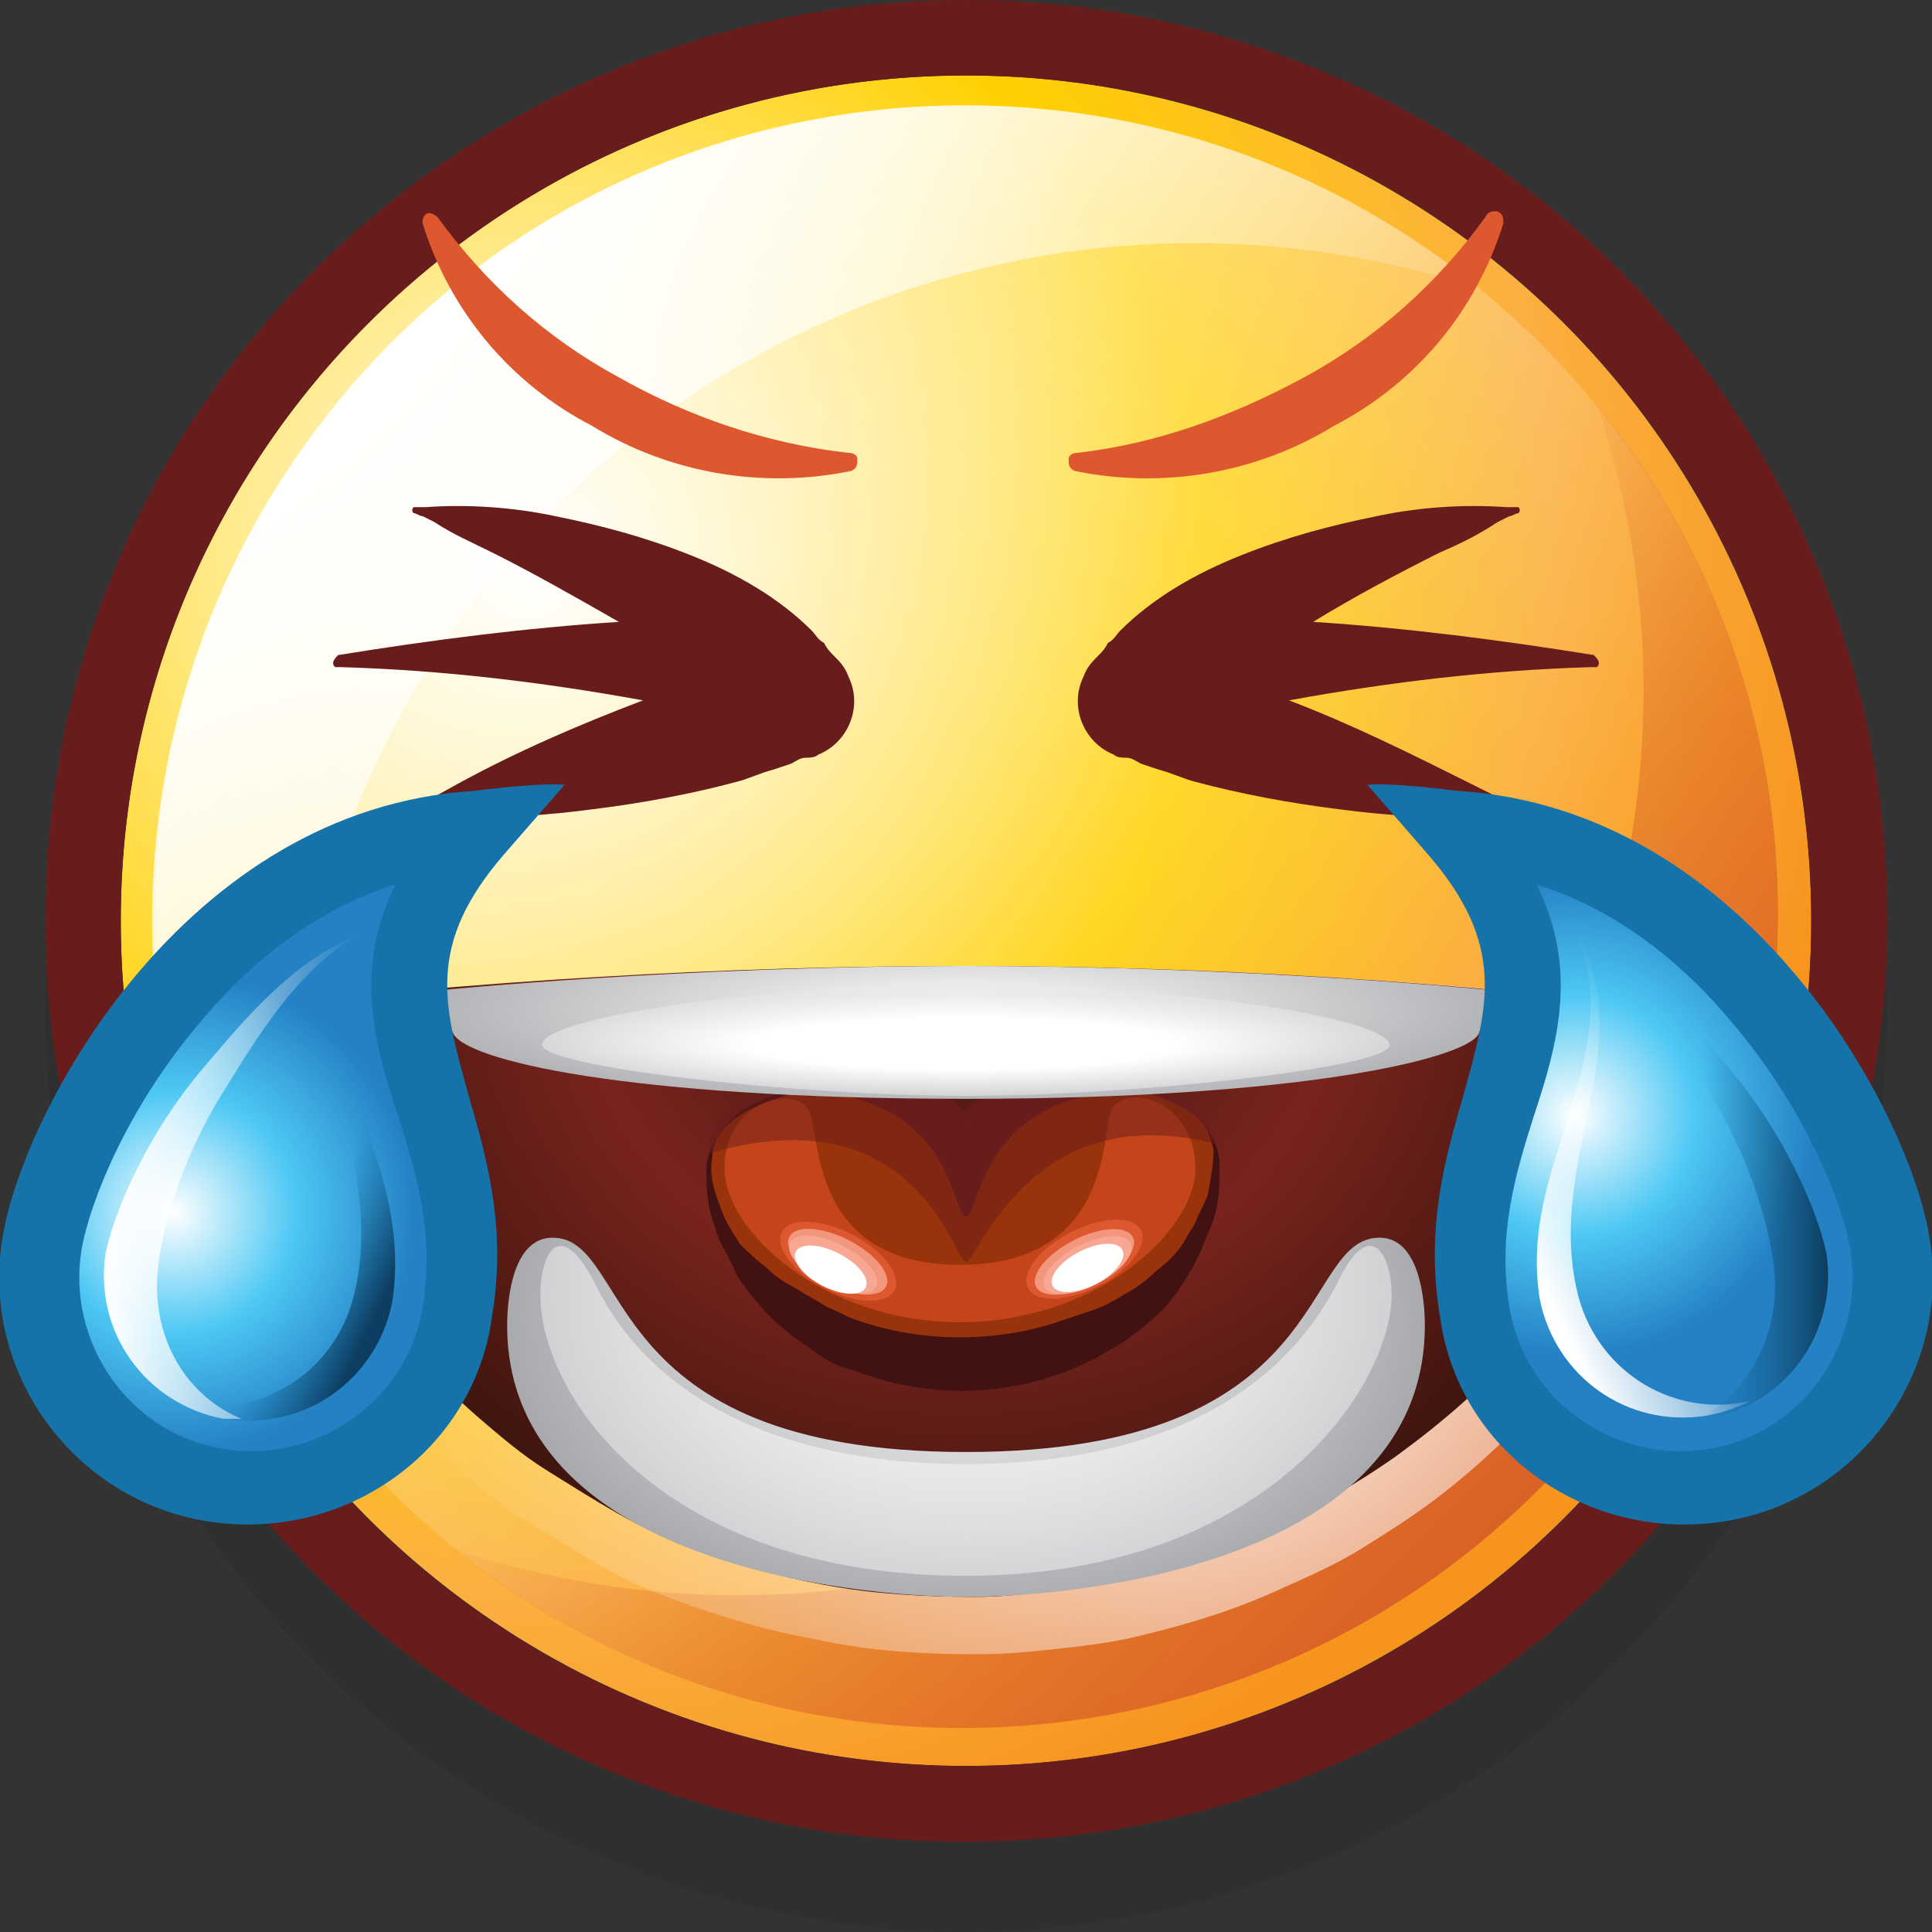
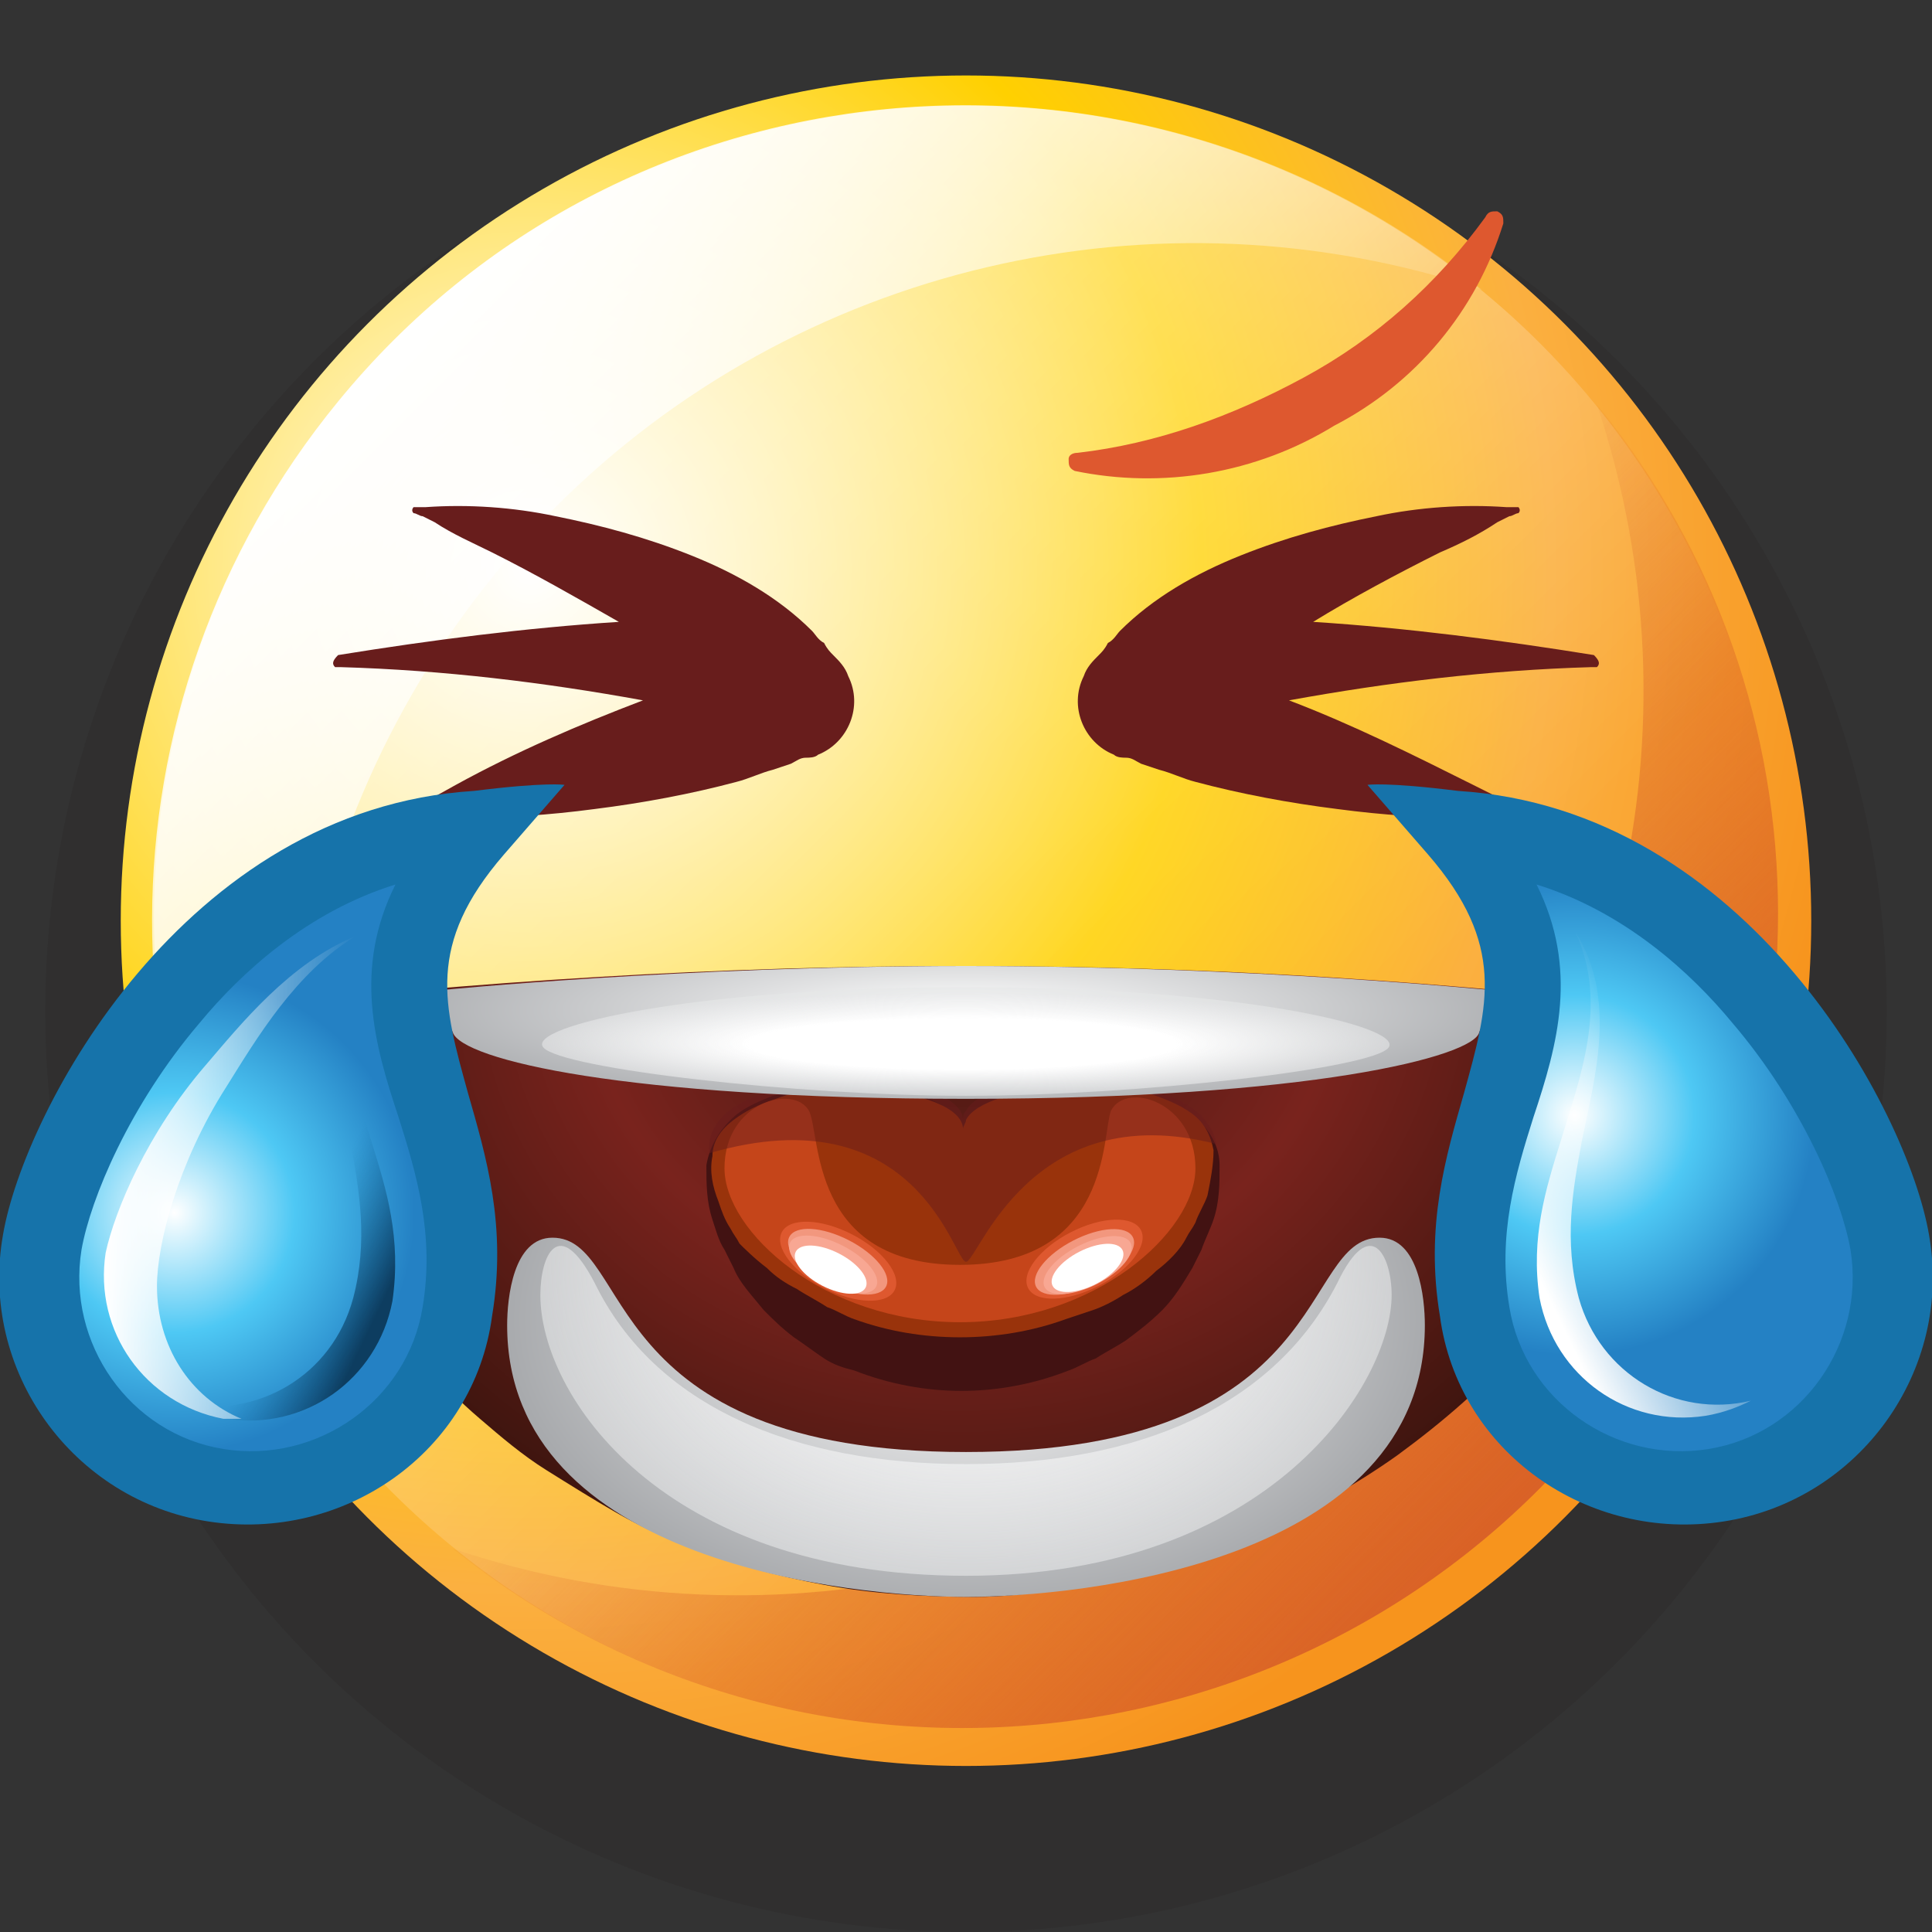
<svg xmlns="http://www.w3.org/2000/svg" version="1.1" id="Layer_1" x="0px" y="0px" viewBox="0 0 64 64" style="enable-background:new 0 0 64 64;" xml:space="preserve">
  <rect x="0" y="0" width="64" height="64" fill="#333333" stroke="none" />
  <style type="text/css">
	.st0{opacity:0.2;fill:#231F20;enable-background:new    ;}
	.st1{fill:url(#SVGID_1_);}
	.st2{fill:url(#SVGID_2_);}
	.st3{fill:url(#SVGID_3_);}
	.st4{fill:#681D1C;}
	.st5{fill:url(#SVGID_4_);}
	.st6{fill:url(#SVGID_5_);}
	.st7{fill:url(#SVGID_6_);}
	.st8{fill:#421212;}
	.st9{fill:#99330B;}
	.st10{fill:#C5451A;}
	.st11{fill:#DE582F;}
	.st12{fill:#F2977E;}
	.st13{fill:#F8A793;}
	.st14{fill:#FFFFFF;}
	.st15{opacity:0.5;fill:#681D1C;enable-background:new    ;}
	.st16{fill-rule:evenodd;clip-rule:evenodd;fill:url(#SVGID_7_);}
	.st17{fill:url(#SVGID_8_);}
	.st18{fill:url(#SVGID_9_);}
	.st19{fill:url(#SVGID_10_);}
	.st20{fill:none;}
	.st21{fill:#1673AA;}
	.st22{fill:url(#SVGID_11_);}
	.st23{fill:url(#SVGID_12_);}
	.st24{fill:url(#SVGID_13_);}
	.st25{fill:url(#SVGID_14_);}
	.st26{fill:url(#SVGID_15_);}
	.st27{fill:url(#SVGID_16_);}
</style>
  <title>CryLaugh</title>
  <g>
    <g>
      <circle class="st0" cx="32" cy="33.5" r="30.5" />
      <radialGradient id="SVGID_1_" cx="17.54" cy="45.2" r="44.53" gradientTransform="matrix(1 0 0 -1 0 64)" gradientUnits="userSpaceOnUse">
        <stop offset="0" style="stop-color:#FFFFFF" />
        <stop offset="0.5" style="stop-color:#FFD000" />
        <stop offset="0.76" style="stop-color:#FBB040" />
        <stop offset="1" style="stop-color:#F7941D" />
      </radialGradient>
      <circle class="st1" cx="32" cy="30.5" r="28" />
      <linearGradient id="SVGID_2_" gradientUnits="userSpaceOnUse" x1="167.591" y1="-105.926" x2="206.781" y2="-105.926" gradientTransform="matrix(0.707 0.707 0.707 -0.707 -30.625 -182.025)">
        <stop offset="0" style="stop-color:#FFFFFF;stop-opacity:0.6" />
        <stop offset="1" style="stop-color:#FFFFFF;stop-opacity:0" />
      </linearGradient>
      <circle class="st2" cx="32" cy="30.4" r="26.9" />
      <linearGradient id="SVGID_3_" gradientUnits="userSpaceOnUse" x1="12.79" y1="52.76" x2="32.36" y2="33.19" gradientTransform="matrix(1 0 0 -1 0 64)">
        <stop offset="0" style="stop-color:#FFFFFF" />
        <stop offset="1" style="stop-color:#FFFFFF;stop-opacity:0" />
      </linearGradient>
      <path class="st3" d="M18.4,16.8c8-8,19.9-10.8,30.7-7.2c-11.5-9.4-28.5-7.8-37.9,3.7C3,23.3,3,37.6,11.1,47.5    C7.6,36.7,10.4,24.8,18.4,16.8z" />
-       <path class="st4" d="M32,2.5c15.5,0,28,12.5,28,28s-12.5,28-28,28S4,46,4,30.5C4,15.1,16.5,2.5,32,2.5 M32,0    C15.2,0,1.5,13.6,1.5,30.5c0,8.1,3.2,15.9,8.9,21.6C22.3,64,41.7,64,53.6,52s11.9-31.2,0-43.1c-2.8-2.8-6.1-5-9.7-6.5    C40.1,0.8,36.1,0,32,0z" />
      <linearGradient id="SVGID_4_" gradientUnits="userSpaceOnUse" x1="32.905" y1="32.695" x2="51.505" y2="14.095" gradientTransform="matrix(1 0 0 -1 0 64)">
        <stop offset="0" style="stop-color:#D86027;stop-opacity:0" />
        <stop offset="1" style="stop-color:#D86027" />
      </linearGradient>
      <path class="st5" d="M45.6,44.1c-8,8-19.9,10.8-30.6,7.2c11.6,9.3,28.5,7.5,37.9-4.1c8-9.9,8-24,0-33.8    C56.5,24.2,53.7,36,45.6,44.1z" />
      <radialGradient id="SVGID_5_" cx="94.89" cy="33.45" r="24.39" gradientTransform="matrix(1.07 0 0 -0.95 -62.6 74.23)" gradientUnits="userSpaceOnUse">
        <stop offset="0" style="stop-color:#FFFFFF" />
        <stop offset="1" style="stop-color:#FFFFFF;stop-opacity:0" />
      </radialGradient>
-       <path class="st6" d="M6.3,33.6c8.5-1,17.1-1.5,25.7-1.6c8.6,0,17.2,0.6,25.8,1.6c-1.1,4.4-3.1,8.5-6,12c-1.3,1.5-2.7,2.9-4.3,4.1    c-0.8,0.6-1.6,1.1-2.4,1.6c-0.8,0.5-1.7,0.9-2.6,1.3c-1.5,0.7-3.1,1.2-4.8,1.6c-0.8,0.2-1.6,0.3-2.5,0.4c-0.9,0.1-1.8,0.2-2.8,0.2    c-1.8,0-3.6-0.1-5.4-0.5c-1.7-0.3-3.3-0.8-4.9-1.4c-0.8-0.3-1.7-0.7-2.5-1.2s-1.6-1-2.5-1.5c-0.8-0.6-1.6-1.2-2.4-1.9    c-0.7-0.6-1.4-1.3-2.1-2c-1.3-1.4-2.5-3-3.5-4.7s-1.8-3.5-2.3-5.4C6.9,35.9,6.3,33.9,6.3,33.6z" />
      <radialGradient id="SVGID_6_" cx="31.89" cy="32.07" r="24.39" gradientTransform="matrix(1 0 0 -0.87 -3.000000e-02 60.01)" gradientUnits="userSpaceOnUse">
        <stop offset="0" style="stop-color:#3F1610" />
        <stop offset="0.51" style="stop-color:#79231D" />
        <stop offset="1" style="stop-color:#3B140E" />
      </radialGradient>
      <path class="st7" d="M7.8,33.4c8-0.9,16-1.4,24.1-1.4s16.2,0.5,24.2,1.5c-1,4-3,7.8-5.7,11c-1.2,1.4-2.6,2.6-4.1,3.7    c-0.7,0.5-1.5,1-2.2,1.4c-0.8,0.4-1.6,0.9-2.4,1.2c-1.4,0.6-3,1.1-4.5,1.5c-0.8,0.2-1.5,0.3-2.3,0.4c-0.9,0.1-1.7,0.2-2.6,0.2    c-1.7,0-3.4-0.1-5-0.4c-1.6-0.3-3.1-0.7-4.6-1.3c-0.8-0.3-1.6-0.7-2.3-1.1s-1.5-0.9-2.3-1.4s-1.5-1.1-2.2-1.7    c-0.7-0.6-1.3-1.2-1.9-1.9c-1.2-1.3-2.3-2.8-3.2-4.3c-0.9-1.6-1.7-3.2-2.2-4.9L7.8,33.4z" />
      <g>
        <path class="st8" d="M25.3,43.4c0.3,0.3,0.6,0.6,1,0.9c0.3,0.2,0.7,0.5,1,0.7s0.6,0.3,1,0.4c2.3,0.9,4.8,0.9,7.1,0     c0.3-0.1,0.6-0.3,0.9-0.4c0.3-0.2,0.7-0.4,1-0.6c0.4-0.3,0.8-0.6,1.2-1s0.7-0.9,1-1.4c0.1-0.2,0.2-0.4,0.3-0.6     c0.1-0.3,0.3-0.7,0.4-1c0.2-0.6,0.2-1.2,0.2-1.8s-0.3-1.1-0.7-1.5c-0.5-0.4-1-0.7-1.6-0.8c-0.5-0.1-1-0.2-1.5-0.3     c-0.4,0-0.8,0-1.3,0c-1.6,0.1-3,0.5-3.3,1.3c-0.1,0.1-0.1,0.2-0.1,0.3c0-0.9-1.4-1.5-3.1-1.6c-0.5,0-1,0-1.5,0     c-0.6,0-1.2,0.2-1.7,0.3c-0.5,0.2-1,0.4-1.4,0.8c-0.4,0.4-0.7,0.9-0.8,1.5c0,0.6,0,1.2,0.2,1.8c0.1,0.3,0.2,0.7,0.4,1     c0.1,0.2,0.2,0.4,0.3,0.6C24.5,42.5,24.9,42.9,25.3,43.4z" />
        <g>
          <path class="st9" d="M25.4,42c0.3,0.3,0.6,0.5,1,0.7c0.3,0.2,0.7,0.4,1,0.6c0.3,0.1,0.6,0.3,0.9,0.4c1.1,0.4,2.3,0.6,3.5,0.6      s2.4-0.2,3.5-0.6c0.3-0.1,0.6-0.2,0.9-0.3c0.3-0.1,0.7-0.3,1-0.5c0.4-0.2,0.8-0.5,1.1-0.8c0.4-0.3,0.8-0.7,1-1.1      c0.1-0.2,0.2-0.3,0.3-0.5c0.1-0.3,0.3-0.6,0.4-0.9c0.1-0.5,0.2-1,0.2-1.5c-0.1-0.5-0.3-0.9-0.7-1.2s-0.9-0.5-1.5-0.7      c-0.5-0.1-1-0.2-1.5-0.2c-0.4,0-0.8,0-1.2,0c-1.6,0.1-3,0.5-3.3,1.1c0,0.1-0.1,0.2-0.1,0.3c0-0.7-1.4-1.2-3-1.3      c-0.5,0-1,0-1.5,0c-0.6,0-1.2,0.1-1.7,0.3c-0.6,0.2-1,0.4-1.4,0.7s-0.7,0.7-0.7,1.2c-0.1,0.5,0,1,0.2,1.5      c0.1,0.3,0.2,0.6,0.4,0.9c0.1,0.2,0.2,0.3,0.3,0.5C24.6,41.3,25,41.7,25.4,42z" />
          <path class="st10" d="M31.8,43.8c-4.5,0-7.8-3-7.8-5.1c0-2.2,2.3-2.8,2.8-1.9c0.4,0.8,0,5.1,5,5.1s4.7-4.3,5-5.1      c0.5-1,2.8-0.3,2.8,1.9C39.6,40.8,36.3,43.8,31.8,43.8z" />
          <ellipse transform="matrix(0.457 -0.89 0.89 0.457 -22.095 47.33)" class="st11" cx="27.7" cy="41.8" rx="1" ry="2.1" />
          <ellipse transform="matrix(0.457 -0.89 0.89 0.457 -22.111 47.346)" class="st12" cx="27.7" cy="41.8" rx="0.8" ry="1.8" />
          <ellipse transform="matrix(0.457 -0.89 0.89 0.457 -22.305 47.306)" class="st13" cx="27.6" cy="41.9" rx="0.7" ry="1.6" />
          <ellipse transform="matrix(0.457 -0.89 0.89 0.457 -22.43 47.34)" class="st14" cx="27.5" cy="42" rx="0.6" ry="1.3" />
          <ellipse transform="matrix(0.89 -0.457 0.457 0.89 -15.081 21.004)" class="st11" cx="35.9" cy="41.7" rx="2.1" ry="1" />
          <ellipse transform="matrix(0.89 -0.457 0.457 0.89 -15.129 21.008)" class="st12" cx="35.9" cy="41.8" rx="1.8" ry="0.8" />
          <ellipse transform="matrix(0.89 -0.457 0.457 0.89 -15.159 21.068)" class="st13" cx="36" cy="41.9" rx="1.6" ry="0.7" />
          <path class="st15" d="M38,36.1c0,0,2,0.3,2.3,1.8c-6.2-1.6-7.9,3.9-8.3,3.9c-0.4,0-1.6-5.6-8.5-3.6c-0.2-1.6,2.2-2.1,2.2-2.1      c0.5-0.1,1.1-0.2,1.7-0.3c0.5,0,1,0,1.5,0c1.6,0.1,3,0.6,3,1.3c0-0.1,0-0.2,0.1-0.3c0.3-0.6,1.7-1,3.3-1.1c0.4,0,0.8,0,1.2,0      C37,35.9,37.5,36,38,36.1z" />
-           <path class="st4" d="M38,36.1c0,0-0.9-0.2-2.7,0.4c-2.9,1-2.9,3.8-3.3,3.8s-0.4-2.8-3.3-3.8c-1.8-0.6-2.9-0.4-2.9-0.4      c0.5-0.1,1.1-0.2,1.7-0.3c0.5,0,1,0,1.5,0c1.6,0.1,3,0.6,3,1.3c0-0.1,0-0.2,0.1-0.3c0.3-0.6,1.7-1,3.3-1.1c0.4,0,0.8,0,1.2,0      C37,35.9,37.5,36,38,36.1z" />
          <ellipse transform="matrix(0.89 -0.457 0.457 0.89 -15.208 21.073)" class="st14" cx="36" cy="42" rx="1.3" ry="0.6" />
        </g>
      </g>
      <radialGradient id="SVGID_7_" cx="31.89" cy="30.47" r="20.19" gradientTransform="matrix(1 0 0 -0.18 0 38.95)" gradientUnits="userSpaceOnUse">
        <stop offset="0" style="stop-color:#FFFFFF" />
        <stop offset="1" style="stop-color:#A7A9AC" />
      </radialGradient>
      <path class="st16" d="M32,32c-9.4,0-17.4,0.8-17.4,0.8c0.1,0.5,0.2,1,0.4,1.4c0.3,0.9,5.7,2.2,17,2.2l0,0c11.4,0,16.8-1.4,17-2.2    c0.2-0.5,0.3-0.9,0.4-1.4C49.4,32.8,41.4,32,32,32z" />
      <radialGradient id="SVGID_8_" cx="108.73" cy="29.46" r="12.96" gradientTransform="matrix(1.09 0 0 -0.13 -86.63 38.41)" gradientUnits="userSpaceOnUse">
        <stop offset="0.5" style="stop-color:#FFFFFF" />
        <stop offset="1" style="stop-color:#E6E7E8;stop-opacity:0.6" />
      </radialGradient>
      <path class="st17" d="M32,36.3c5.6,0,13.5-0.9,14-1.6s-5-2-14-2l0,0c-9,0-14.6,1.3-14,2S26.4,36.3,32,36.3z" />
      <radialGradient id="SVGID_9_" cx="32.05" cy="20.13" r="15.47" gradientTransform="matrix(1 0 0 -0.64 0 56.59)" gradientUnits="userSpaceOnUse">
        <stop offset="0" style="stop-color:#FFFFFF" />
        <stop offset="1" style="stop-color:#A7A9AC" />
      </radialGradient>
      <path class="st18" d="M45.7,41c-2.7,0-1.4,7.1-13.7,7.1S21,41,18.3,41c-1.3,0-1.5,2-1.5,2.9c0,7.9,11.5,9,15.2,9s15.2-1.1,15.2-9    C47.2,43,47,41,45.7,41z" />
      <radialGradient id="SVGID_10_" cx="32.04" cy="22.4" r="14.28" gradientTransform="matrix(1 0 0 -0.77 0 59.01)" gradientUnits="userSpaceOnUse">
        <stop offset="0" style="stop-color:#FFFFFF" />
        <stop offset="1" style="stop-color:#E6E7E8;stop-opacity:0.6" />
      </radialGradient>
      <path class="st19" d="M44.3,42.5c-2.1,4.1-6.6,6-12.3,6s-10.3-1.9-12.3-6c-1.2-2.3-1.8-0.9-1.8,0.4c0,3.3,4,9.3,14.1,9.3    s14.1-6.4,14.1-9.3C46.1,41.6,45.4,40.2,44.3,42.5z" />
      <path class="st20" d="M7.8,33.4c8-0.9,16-1.4,24.1-1.4s16.2,0.5,24.2,1.5c-1,4-3,7.8-5.7,11c-1.2,1.4-2.6,2.6-4.1,3.7    c-0.7,0.5-1.5,1-2.2,1.4c-0.8,0.4-1.6,0.9-2.4,1.2c-1.4,0.6-3,1.1-4.5,1.5c-0.8,0.2-1.5,0.3-2.3,0.4c-0.9,0.1-1.7,0.2-2.6,0.2    c-1.7,0-3.4-0.1-5-0.4c-1.6-0.3-3.1-0.7-4.6-1.3c-0.8-0.3-1.6-0.7-2.3-1.1s-1.5-0.9-2.3-1.4s-1.5-1.1-2.2-1.7    c-0.7-0.6-1.3-1.2-1.9-1.9c-1.2-1.3-2.3-2.8-3.2-4.3c-0.9-1.6-1.7-3.2-2.2-4.9L7.8,33.4z" />
      <path class="st4" d="M52.8,21.7c-3.1-0.5-6.2-0.9-9.3-1.1c1.3-0.8,2.8-1.6,4.2-2.3c0.7-0.3,1.3-0.6,1.9-1l0.4-0.2    c0.1,0,0.2-0.1,0.3-0.1c0.1-0.1,0-0.2,0-0.2h-0.1h-0.3c-1.4-0.1-2.9,0-4.3,0.3c-1.5,0.3-3,0.7-4.5,1.3c-1.5,0.6-2.9,1.4-4,2.5    c-0.1,0.1-0.2,0.3-0.4,0.4c-0.1,0.2-0.2,0.3-0.3,0.4c-0.2,0.2-0.4,0.4-0.5,0.7c-0.5,1,0,2.2,1,2.6c0.1,0.1,0.3,0.1,0.4,0.1    c0.2,0,0.3,0.1,0.5,0.2l0.6,0.2c0.4,0.1,0.8,0.3,1.2,0.4c1.5,0.4,3.1,0.7,4.7,0.9c1.5,0.2,3,0.3,4.5,0.3c0.3,0,0.7,0,1,0    c0.2,0,0.6,0,0.6-0.2c0-0.1-0.1-0.1-0.2-0.2l-0.4-0.2l-1-0.5c-2-1-4-2-6.1-2.8c3.3-0.6,6.6-1,10-1.1c0.1,0,0.1,0,0.2,0    C53,22,53,21.9,52.8,21.7C52.9,21.7,52.9,21.7,52.8,21.7z" />
      <path class="st4" d="M11.2,21.7c3.1-0.5,6.2-0.9,9.3-1.1c-1.4-0.8-2.8-1.6-4.2-2.3c-0.6-0.3-1.3-0.6-1.9-1L14,17.1    c-0.1,0-0.2-0.1-0.3-0.1c-0.1-0.1,0-0.2,0-0.2h0.1h0.3c1.4-0.1,2.9,0,4.3,0.3c1.5,0.3,3,0.7,4.5,1.3c1.5,0.6,2.9,1.4,4,2.5    c0.1,0.1,0.2,0.3,0.4,0.4c0.1,0.2,0.2,0.3,0.3,0.4c0.2,0.2,0.4,0.4,0.5,0.7c0.5,1,0,2.2-1,2.6c-0.1,0.1-0.3,0.1-0.4,0.1    c-0.2,0-0.3,0.1-0.5,0.2l-0.6,0.2c-0.4,0.1-0.8,0.3-1.2,0.4c-1.5,0.4-3.1,0.7-4.7,0.9c-1.5,0.2-3,0.3-4.5,0.3c-0.3,0-0.6,0-1,0    c-0.1,0-0.6,0-0.6-0.2c0-0.1,0.1-0.1,0.2-0.2l0.4-0.2l0.9-0.5c2-1.1,4.1-2,6.2-2.8c-3.3-0.6-6.6-1-10-1.1c-0.1,0-0.1,0-0.2,0    C11,22,11,21.9,11.2,21.7C11.1,21.7,11.1,21.7,11.2,21.7z" />
    </g>
  </g>
  <g>
    <g>
      <g>
        <g>
          <path class="st21" d="M6.9,50.4c-4.5-0.7-7.6-5-6.8-9.5c0.7-4.1,6-14.1,15.6-14.7c2.4-0.3,3-0.2,3-0.2l-2,2.3      c-2.6,3-2,5-1.2,7.9c0.6,2.1,1.3,4.4,0.8,7.4C15.7,48.1,11.4,51.1,6.9,50.4z" />
        </g>
      </g>
      <radialGradient id="SVGID_11_" cx="0.208" cy="-1240.133" r="7.957" gradientTransform="matrix(0.987 0.161 0.161 -0.987 205.232 -1183.869)" gradientUnits="userSpaceOnUse">
        <stop offset="0" style="stop-color:#FFFFFF" />
        <stop offset="0.5" style="stop-color:#4EC8F4" />
        <stop offset="1" style="stop-color:#2481C4" />
      </radialGradient>
      <path class="st22" d="M13.1,29.3c-2.9,0.9-5.1,2.9-6.5,4.6c-2.3,2.7-3.6,5.8-3.9,7.5c-0.5,3.1,1.6,6.1,4.7,6.6s6.1-1.6,6.6-4.7    c0.4-2.4-0.2-4.4-0.8-6.3C12.4,34.6,11.7,32.1,13.1,29.3z" />
      <linearGradient id="SVGID_12_" gradientUnits="userSpaceOnUse" x1="-29.306" y1="-314.83" x2="-34.964" y2="-312.103" gradientTransform="matrix(1 0 0 -1 43.008 -273.816)">
        <stop offset="0" style="stop-color:#0D3D60" />
        <stop offset="0.5" style="stop-color:#1673AA;stop-opacity:0" />
      </linearGradient>
      <path class="st23" d="M12.3,37.8c-0.6-2-1.6-4.5-0.5-6.9c-1.4,2.2-0.6,4.9-0.2,6.9c0.3,1.6,0.6,3.3,0.1,5.2C11,45.6,8.5,47,6,46.5    c0.5,0.2,1,0.4,1.5,0.5c2.6,0.4,5-1.3,5.5-3.9C13.3,41,12.8,39.4,12.3,37.8z" />
      <linearGradient id="SVGID_13_" gradientUnits="userSpaceOnUse" x1="-39.515" y1="-312.816" x2="-31.174" y2="-312.816" gradientTransform="matrix(1 0 0 -1 43.008 -273.816)">
        <stop offset="0" style="stop-color:#FFFFFF" />
        <stop offset="1" style="stop-color:#FFFFFF;stop-opacity:0" />
      </linearGradient>
      <path class="st24" d="M5.2,42.6c0-1.4,0.7-4.1,2.3-6.6c1-1.6,2.3-3.8,4.3-5c-2.2,0.9-3.8,2.9-5,4.3c-1.9,2.2-3,4.8-3.3,6.2    c-0.4,2.6,1.3,5,3.9,5.5c0.3,0,0.5,0,0.6,0C6.3,46.3,5.2,44.6,5.2,42.6z" />
    </g>
    <g>
      <g>
        <g>
          <path class="st21" d="M57.1,50.4c4.5-0.7,7.6-5,6.8-9.5c-0.7-4.1-6-14.1-15.6-14.7c-2.4-0.3-3-0.2-3-0.2l2,2.3      c2.6,3,2,5,1.2,7.9c-0.6,2.1-1.3,4.4-0.8,7.4C48.3,48.1,52.6,51.1,57.1,50.4z" />
        </g>
      </g>
      <radialGradient id="SVGID_14_" cx="11308.151" cy="607.679" r="7.957" gradientTransform="matrix(-0.987 0.161 -0.161 -0.987 11311.102 -1183.869)" gradientUnits="userSpaceOnUse">
        <stop offset="0" style="stop-color:#FFFFFF" />
        <stop offset="0.5" style="stop-color:#4EC8F4" />
        <stop offset="1" style="stop-color:#2481C4" />
      </radialGradient>
      <path class="st25" d="M50.9,29.3c2.9,0.9,5.1,2.9,6.5,4.6c2.3,2.7,3.6,5.8,3.9,7.5c0.5,3.1-1.6,6.1-4.7,6.6    c-3.1,0.5-6.1-1.6-6.6-4.7c-0.4-2.4,0.2-4.4,0.8-6.3C51.6,34.6,52.3,32.1,50.9,29.3z" />
      <linearGradient id="SVGID_15_" gradientUnits="userSpaceOnUse" x1="11423.047" y1="-314.789" x2="11417.389" y2="-312.063" gradientTransform="matrix(-1 0 0 -1 11473.326 -273.816)">
        <stop offset="0" style="stop-color:#FFFFFF" />
        <stop offset="1" style="stop-color:#FFFFFF;stop-opacity:0" />
      </linearGradient>
      <path class="st26" d="M51.7,37.8c0.6-2,1.6-4.5,0.5-6.9c1.4,2.2,0.6,4.9,0.2,6.9c-0.3,1.6-0.6,3.3-0.1,5.2c0.7,2.5,3.2,4,5.7,3.4    c-0.4,0.2-0.9,0.4-1.5,0.5c-2.6,0.4-5-1.3-5.5-3.9C50.7,41,51.2,39.4,51.7,37.8z" />
      <linearGradient id="SVGID_16_" gradientUnits="userSpaceOnUse" x1="11412.818" y1="-312.866" x2="11421.16" y2="-312.866" gradientTransform="matrix(-1 0 0 -1 11473.326 -273.816)">
        <stop offset="0" style="stop-color:#0D3D60" />
        <stop offset="0.5" style="stop-color:#1673AA;stop-opacity:0" />
      </linearGradient>
-       <path class="st27" d="M58.8,42.6c0-1.4-0.7-4.1-2.3-6.6c-1-1.6-2.3-3.8-4.3-5c2.2,0.9,3.8,2.9,5,4.3c1.9,2.2,3,4.8,3.3,6.2    c0.4,2.6-1.3,5-3.9,5.5c-0.2,0-0.4,0-0.5,0.1C57.7,46.3,58.8,44.6,58.8,42.6z" />
    </g>
  </g>
  <path class="st11" d="M43.2,12.5c2.4-1.3,4.4-3.1,6-5.3C49.3,7,49.4,7,49.6,7c0.2,0.1,0.2,0.2,0.2,0.4l0,0c-0.9,2.9-2.9,5.3-5.6,6.7  c-2.6,1.6-5.7,2.1-8.6,1.5c-0.2-0.1-0.2-0.2-0.2-0.4c0-0.1,0.1-0.2,0.3-0.2C38.3,14.7,40.8,13.8,43.2,12.5z" />
-   <path class="st11" d="M20.5,12.5c-2.4-1.3-4.4-3.1-6-5.3c-0.1-0.1-0.3-0.2-0.4-0.1C14,7.2,14,7.3,14,7.4c0.9,2.9,2.9,5.3,5.6,6.7  c2.6,1.6,5.7,2.1,8.6,1.5c0.2-0.1,0.2-0.2,0.2-0.4c0-0.1-0.1-0.2-0.3-0.2C25.4,14.7,22.8,13.8,20.5,12.5z" />
</svg>